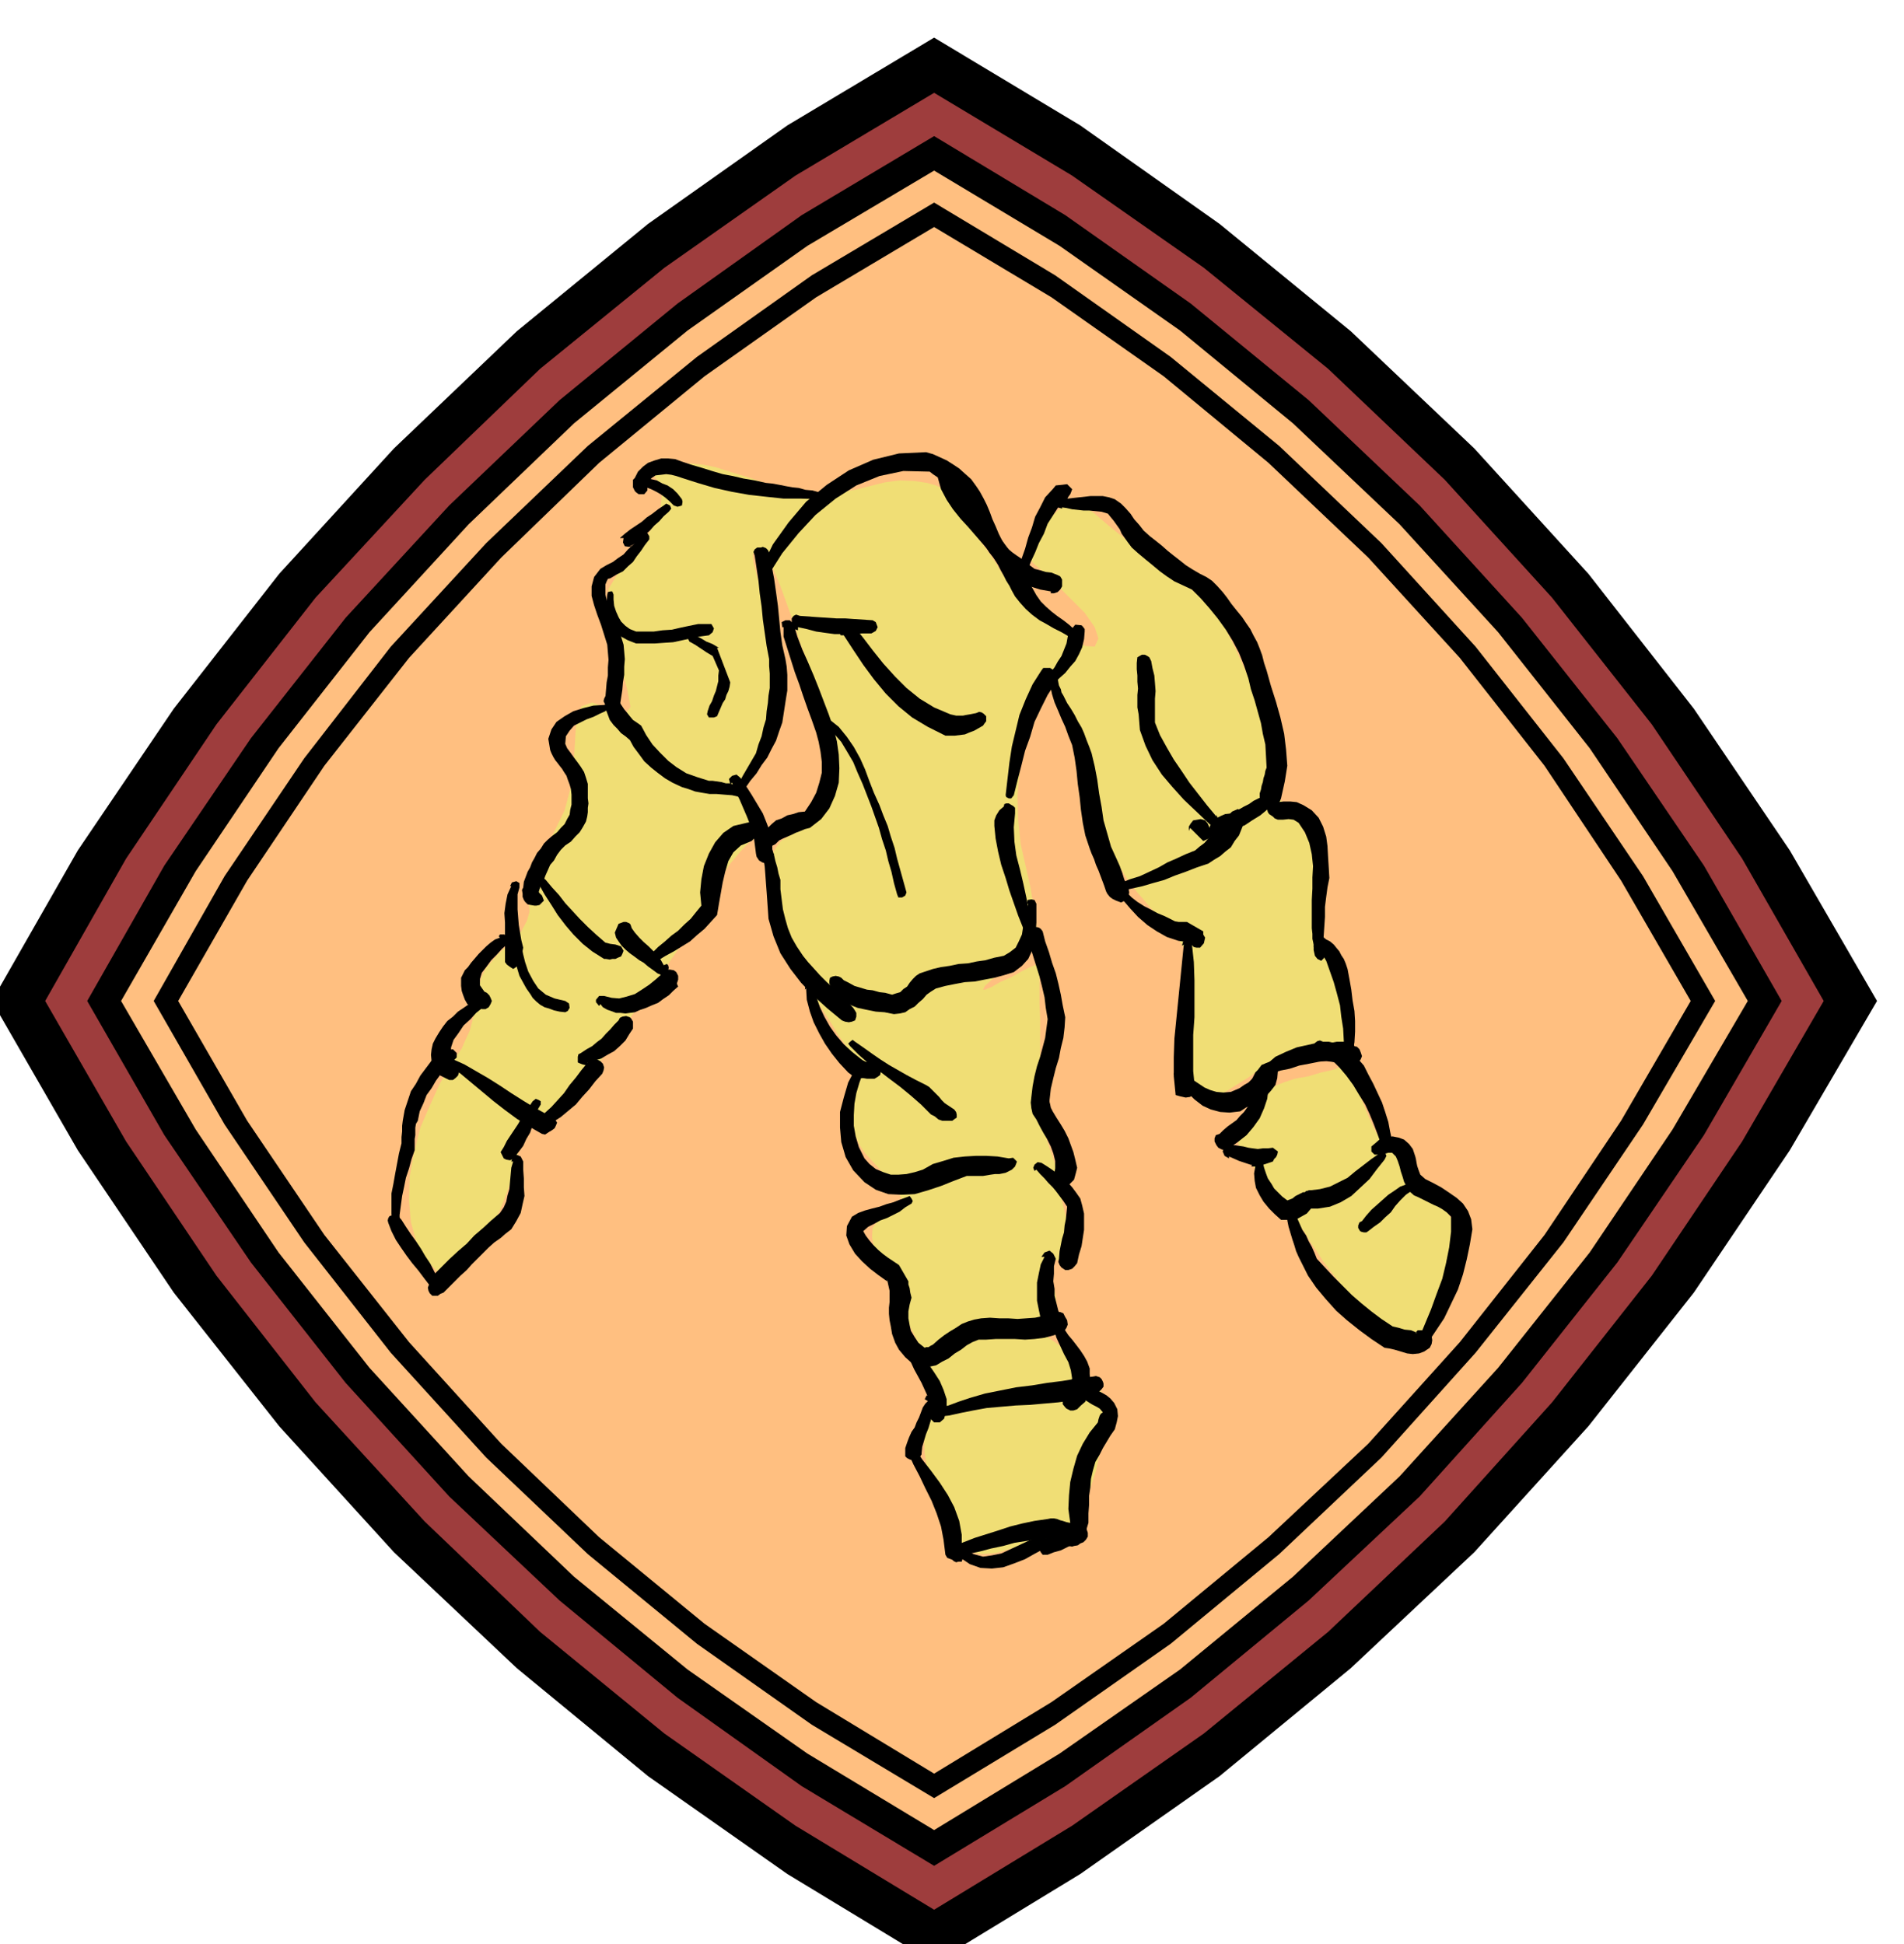
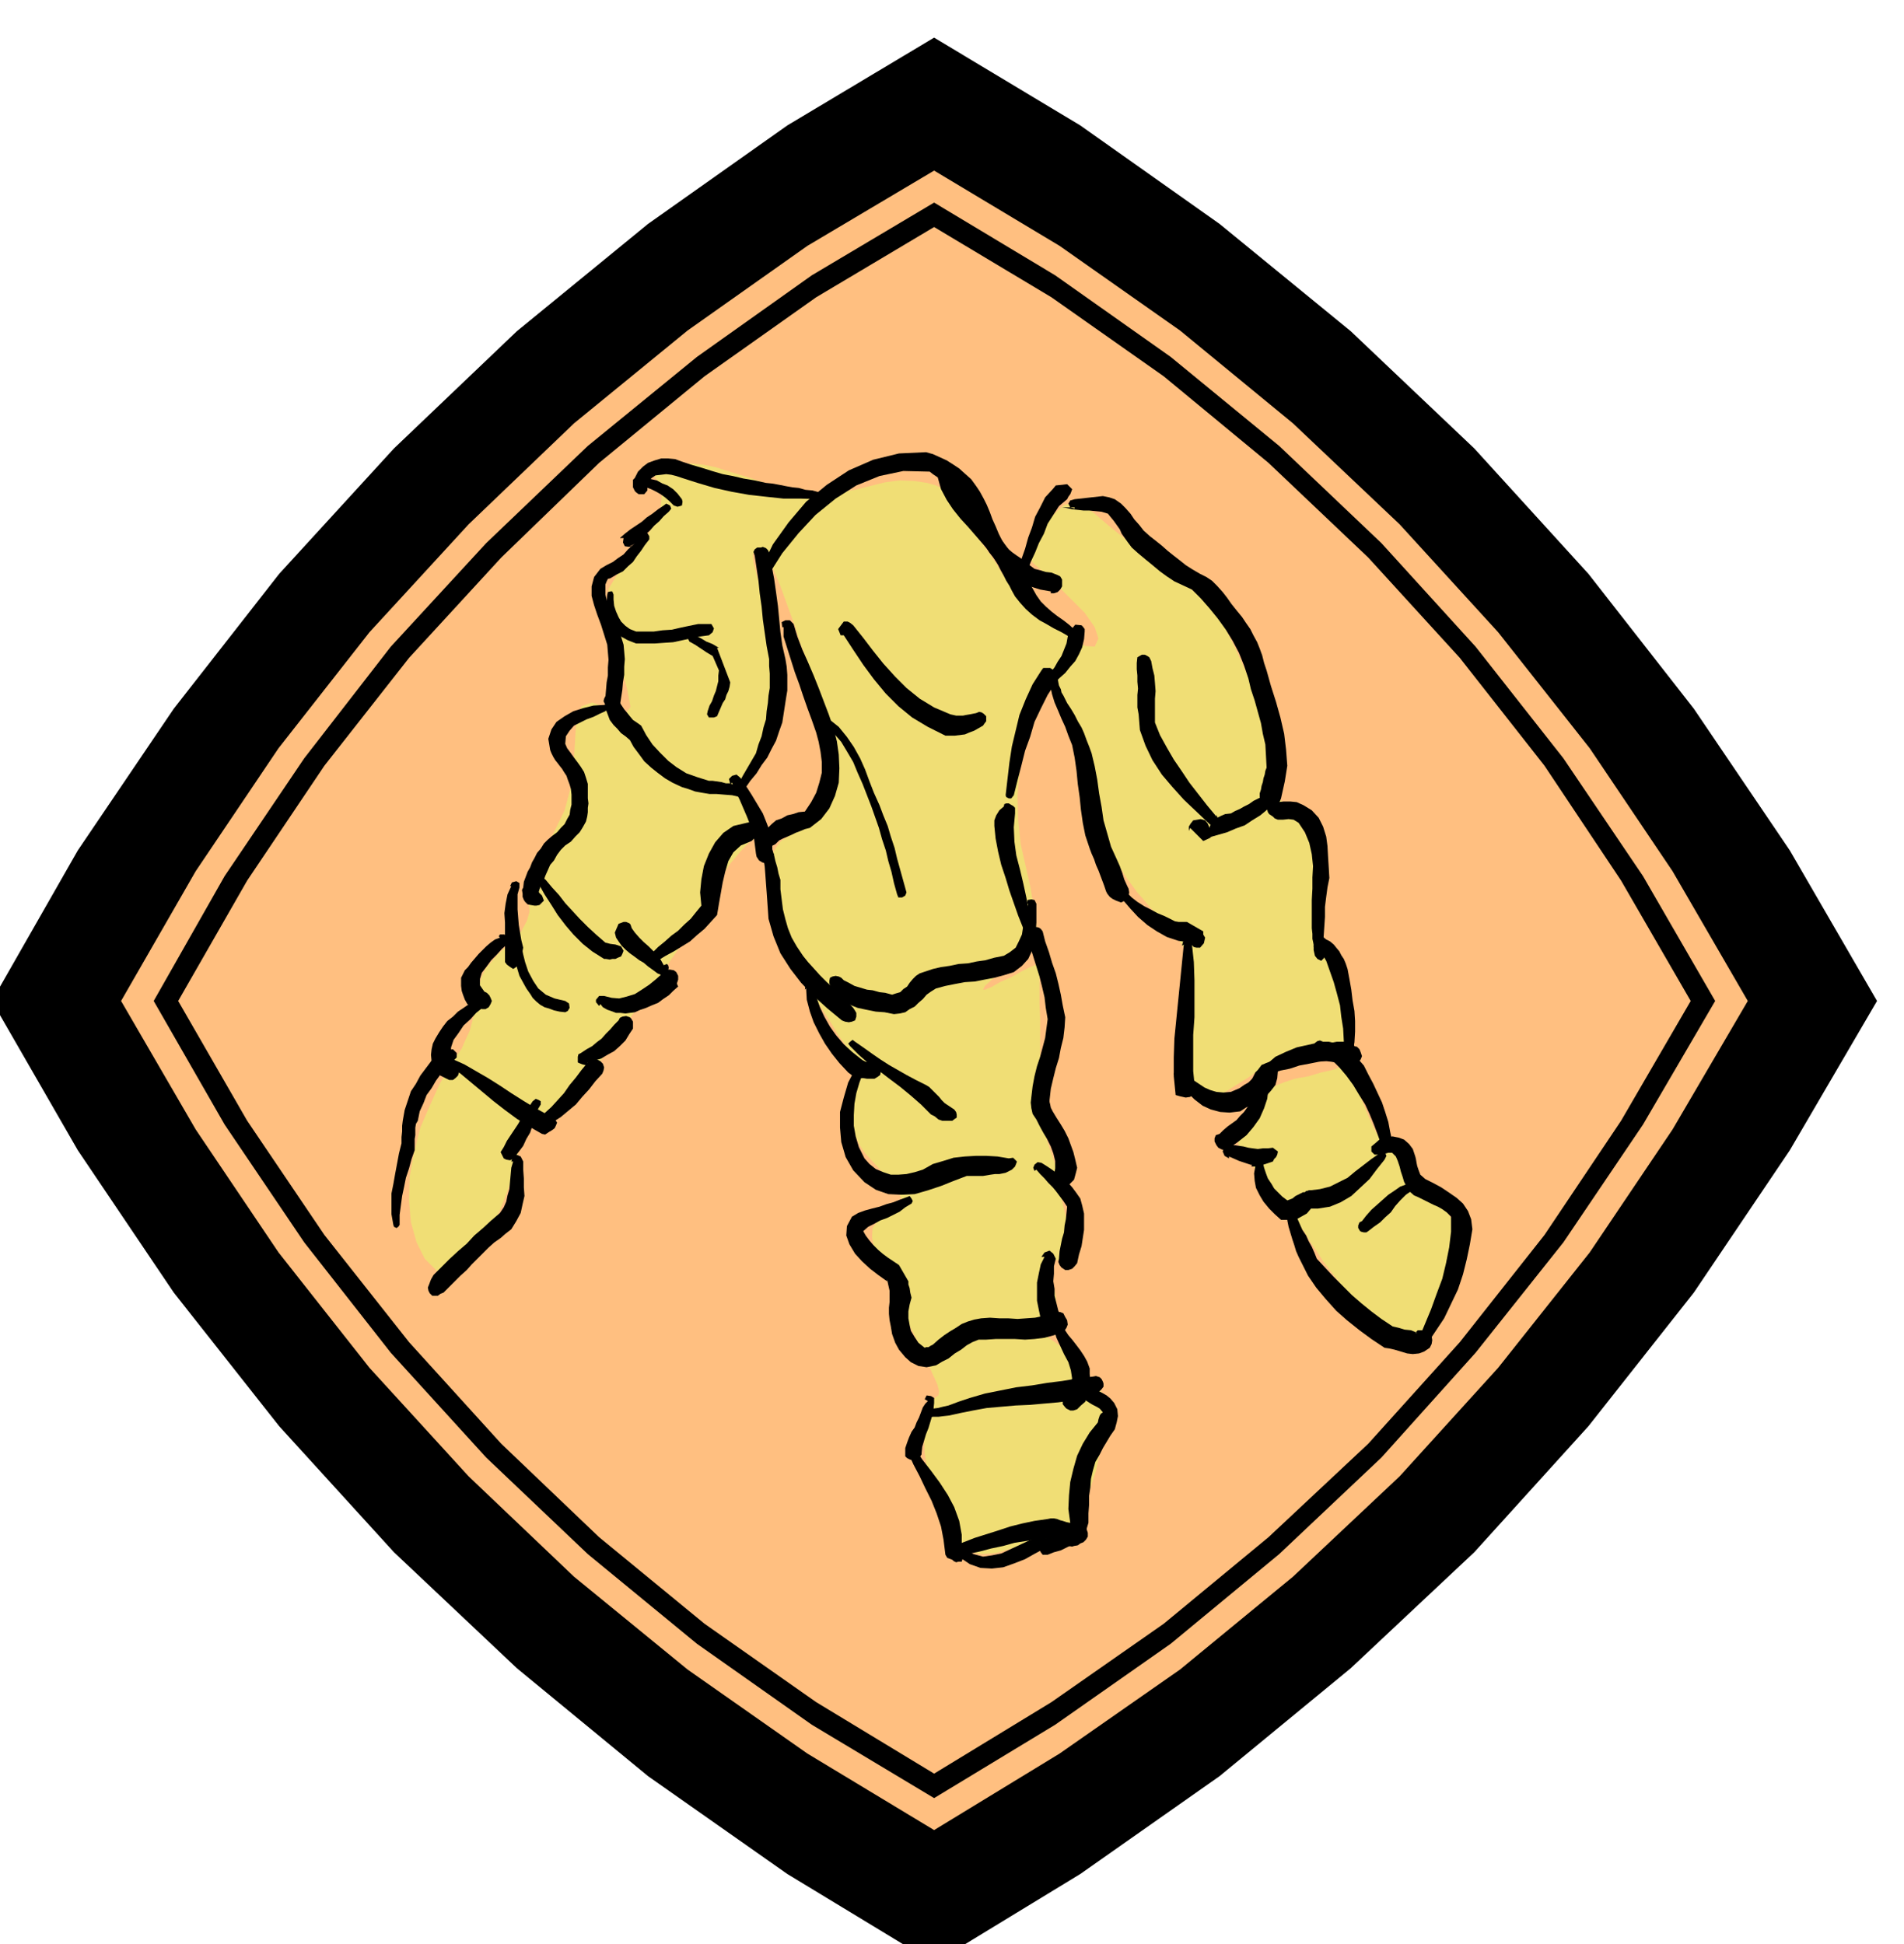
<svg xmlns="http://www.w3.org/2000/svg" width="490.455" height="500.911" fill-rule="evenodd" stroke-linecap="round" preserveAspectRatio="none" viewBox="0 0 3035 3100">
  <style>.brush1{fill:#000}.pen1{stroke:none}.brush3{fill:#ffbf80}</style>
  <path d="m1489 60-234 140-222 157-209 171-196 187-183 200-168 215-153 226-137 240 137 238 153 227 168 213 183 201 196 185 209 172 222 156 234 142 233-142 222-156 209-172 197-185 182-201 168-213 153-227 139-238-139-240-153-226-168-215-182-200-197-187-209-171-222-157-233-140z" class="pen1 brush1" />
-   <path d="m1489 148-221 132-209 147-198 161-184 177-174 188-158 202-144 214-129 227 129 224 144 214 158 202 174 190 184 176 198 162 209 147 221 134 220-134 210-147 198-162 186-176 171-190 159-202 144-214 130-224-130-227-144-214-159-202-171-188-186-177-198-161-210-147-220-132z" class="pen1" style="fill:#9e3d3d" />
  <path d="m1489 217-211 126-198 141-188 154-176 168-165 179-151 192-138 203-123 216 123 214 138 203 151 192 165 181 176 166 188 155 198 141 211 127 209-127 200-141 188-155 177-166 163-181 152-192 138-203 124-214-124-216-138-203-152-192-163-179-177-168-188-154-200-141-209-126z" class="pen1 brush1" />
  <path d="m1489 272-202 120-191 135-181 148-168 161-158 172-145 185-132 196-119 207 119 205 132 196 145 184 158 173 168 160 181 148 191 134 202 122 200-122 192-134 180-148 170-160 157-173 146-184 132-196 120-205-120-207-132-196-146-185-157-172-170-161-180-148-192-135-200-120z" class="pen1 brush3" />
  <path d="m1489 323-195 116-183 130-174 142-162 155-152 165-138 178-127 188-113 199 113 197 127 188 138 176 152 167 162 154 174 143 183 129 195 117 193-117 184-129 173-143 163-154 150-167 140-176 127-188 115-197-115-199-127-188-140-178-150-165-163-155-173-142-184-130-193-116z" class="pen1 brush1" />
  <path d="m1489 362-188 112-178 126-168 138-156 151-147 160-135 172-123 183-110 192 110 191 123 182 135 171 147 162 156 149 168 138 178 125 188 114 187-114 179-125 167-138 159-149 146-162 135-171 122-182 111-191-111-192-122-183-135-172-146-160-159-151-167-138-179-126-187-112z" class="pen1 brush3" />
  <path d="m1037 754 24-9 21-5 19-1 20 2 20 4 25 8 30 9 38 13 38 8 34 4 30-2 27-4 24-6 24-6 23-3 24 1 20 3 14 4 10 5 8 9 7 10 10 15 13 19 19 26 15 20 13 19 9 15 9 13 5 8 6 5 4-1 6-4 4 2 10 12 15 17 18 21 19 19 20 16 18 10 15 1 6-13-6-18-16-23-22-22-24-24-21-20-16-14-4-6 8-22 10-20 11-19 13-14 12-11 15-3 16 4 18 13 22 19 26 21 28 21 29 22 28 20 25 21 21 20 17 19 14 23 17 35 18 40 18 45 13 43 11 40 4 30-2 20-7 7-3 3-1-1h3l5 1 10 7 13 14 19 26 15 28 8 28 3 25 1 26v25l3 29 7 31 15 35 13 34 7 32 2 28-1 25-3 19-2 15v11l7 6 6 6 7 13 7 16 8 20 8 19 8 17 9 14 9 9 9 3 9 2 8 1 7 2 5 3 5 7 2 11 1 17 2 16 8 11 12 9 14 10 12 10 10 16 5 21-1 31-7 36-8 37-10 34-13 29-18 18-21 4-27-14-33-35-32-42-23-30-17-22-10-16-10-14-8-14-12-17-14-23-20-26-17-20-17-17-12-14-11-14-4-13 1-13 10-15 4-7 5-6 5-7 6-6 4-8 5-7 5-7 5-6 7-9 15-6 18-6 22-4 20-6 18-4 11-4 5-3-11-13-17-4h-23l-23 5-25 6-21 9-19 8-11 8-29 18-20 13-14 6-9 3-6-5-3-8-5-13-4-17-4-23v-26l2-30 3-30v-32l-3-31-9-28-15-25-22-23-20-22-19-22-17-23-17-27-14-30-14-36-11-41-13-45-13-40-14-35-12-26-12-19-11-8-10 4-6 19-7 25-7 29-6 30-4 34-3 34 1 38 4 40 10 44 3 13 3 14 2 13 3 14 1 13 2 14 2 13 2 14-4 4-10 9-14 12-16 15-17 13-14 12-10 9-3 6h3l10-4 14-8 18-8 16-9 14-7 10-4 5 1v62l1 22v69l2 26 1 41 3 33 4 23 6 19 5 14 5 14 3 15 4 19 2 20 5 20 5 20 5 18 2 14-1 12-6 7-10 2h-13l-5 7-1 10 3 13 3 14 3 14 1 12-1 10-7 8-6 8-6 6-2 7v4l4 6 3 3 4 3 4 3 6 4 12 9 13 12 12 14 13 15 10 12 9 12 7 8 4 6 1 6v15l-2 19-3 24-6 25-6 27-8 25-7 24-9 19-4 16-3 13-2 10-4 6-5 4-11 1-16-2-23-2-22 5-24 6-21 6-22 2-18-3-16-11-12-21-11-27-10-22-9-20-7-18-6-19-3-20-1-22 3-25 4-23 6-12 5-7 5-3 1-7-3-11-10-22-15-34-21-41-18-36-15-31-12-27-9-24-4-19 1-15 8-11 9-9 11-4 8-4 8-3 3-6v-8l-6-12-12-16-16-19-13-14-12-13-8-12-7-15-4-17-2-22 2-27v-28l1-17-1-12-2-8-6-8-6-9-10-14-12-20-16-25-15-21-15-20-14-20-13-22-10-25-7-29-3-34-2-34 1-23 2-17 6-10 7-9 11-7 13-8 16-11 14-19 10-28 5-35 1-38-4-41-6-39-9-36-11-30-9-22-9-29-12-33-12-33-13-30-11-20-11-8-8 10 1 13 8 30 11 41 13 48 10 49 6 46-2 38-11 26-27 30-15 26-5 21 3 18 6 13 9 10 7 7 4 4v10l-2 8-5 6-7 8-11 8-13 14-16 19-18 28-18 26-12 22-10 16-7 14-8 13-8 15-12 17-15 24-21 28-22 31-23 32-21 33-21 28-18 26-15 19-9 12-10 5-12 4-13 4-12 4-13 6-9 9-7 12-2 18-4 25-9 35-15 39-17 39-21 33-22 26-22 12-21-5-20-20-13-26-9-32-3-34 1-39 7-38 10-40 16-37 15-33 14-24 11-18 10-14 6-14 7-15 5-19 5-23 3-25 6-19 7-14 9-10 9-11 11-10 12-12 15-15 9-17 4-14-1-13v-13l-1-17 5-19 11-26 22-33 20-41 11-41 4-41 2-35 2-30 8-19 17-6 29 11 24 7 8-11-5-27-10-36-13-43-8-42 1-40 18-30 34-40 21-33 10-27 2-20-4-17-6-10-6-7-2-1z" class="pen1" style="fill:#f0de75" />
  <path d="m1306 785-11-3-11-1-11-3-10-1-11-2-10-2-11-2-10-1-18-4-18-3-17-4-16-3-17-5-16-5-17-5-15-5-11-4-11-1h-11l-10 3-11 4-8 6-8 8-5 10-3 3v12l3 6 2 2 4 3h9l5-6v-7l2-8 5-5 6-4 9-1 8-1 8 1 8 2 9 3 25 8 27 8 27 6 28 5 27 3 28 3h28l29 1 3-2 2-3-2-5-3-1z" class="pen1 brush1" />
  <path d="m1014 773 8 1 8 3 8 3 8 4 7 4 7 5 7 6 7 7 6 2 7-2 1-6-1-4-7-9-7-7-9-6-8-3-9-5-9-2-10-3-9-1h-6l-1 5-1 4 3 4zm44 33-9 6-9 7-9 6-8 7-9 6-9 6-9 7-8 7h6l-1 7 3 6 7 1 6-4-4 2-1 3 8-7 8-6 8-7 8-7 7-8 8-7 7-8 8-7 4-5-2-5-6-3-4 3z" class="pen1 brush1" />
  <path d="m1022 853-7 8-6 8-8 7-7 8-9 6-8 6-10 5-10 6-10 13-4 15v15l4 15 5 15 6 16 5 16 5 16 1 12 1 12-1 12v13l-2 11-1 12-1 12v12h3v4l2 5 2 2 6 2 6-4 4-7 2-13 2-13 1-12 2-12v-13l1-12-1-12-1-11-4-13-4-12-5-11-4-10-6-12-3-10-3-12v-16l2-5 2-4 4-1 10-6 10-5 8-8 8-7 6-9 7-9 6-9 7-9v-5l-3-5-6-2-4 5z" class="pen1 brush1" />
  <path d="m963 1124-17 1-16 4-16 5-14 8-13 9-8 12-5 15 3 18 2 5 3 6 3 5 4 5 3 4 4 5 3 5 4 6 2 6 3 8 2 7 1 9v16l-2 8-1 8-4 7-4 8-6 6-6 7-8 6-7 6-6 6-5 8-6 7-4 8-4 7-3 8-4 7-3 8-3 8-1 9-2 4 1 6v5l2 5 2 3 4 4 5 1 6 1h3l5-1 3-3 4-4-3-8-5-5v-2l1-3 2-6 4-6 3-9 4-9 4-9 6-7 5-9 6-8 7-7 9-6 7-8 7-7 5-8 5-9 2-8 1-7v-7l1-7-1-8v-23l-3-10-3-9-5-8-5-7-6-8-5-7-6-8-3-7 1-12 6-9 7-8 10-5 10-5 11-4 10-5 9-4 4-4 1-4-4-3-3 1z" class="pen1 brush1" />
  <path d="m1182 1255-7-3-6-1-6-2h-6l-7-2-7-1-7-1h-6l-19-6-17-6-16-10-13-10-13-13-12-13-10-15-8-15-7-5-6-4-5-6-4-5-5-6-4-6-4-6-4-6-5-7-8 2-5 2-2 4-1 4 3 6 1 8 3 8 3 8 6 8 6 6 6 7 7 5 7 6 6 11 9 12 8 11 11 10 10 8 12 9 12 7 15 7 10 3 11 4 11 2 12 2h11l12 1 13 1 13 3 4-3 3-5-2-5-3-3z" class="pen1 brush1" />
  <path d="m1167 1248 5 13 7 14 6 14 6 14 5 13 5 14 2 15 2 16 1 5 4 6 5 3 6 2 5-4 4-3 2-4 2-5h-3v-17l-3-16-6-16-6-15-9-15-9-15-9-14-9-13-6-5-7 2-5 5 2 8 3-2z" class="pen1 brush1" />
  <path d="m1187 1258 9-13 10-12 8-13 9-12 7-14 7-13 5-15 5-14 2-13 2-13 2-13 2-12v-25l-1-13-2-12-5-22-3-21-2-21-2-21-3-22-3-21-4-21-4-21-2-4-3-3-5-2-3 1h-6l-4 3-2 4 2 6 3 20 3 20 2 20 3 21 2 21 3 21 3 21 4 21v11l1 12v23l-2 12-1 12-2 13-1 13-4 13-3 14-5 13-4 14-7 12-7 12-7 12-7 13-2 6 5 5 4 1 3-4z" class="pen1 brush1" />
  <path d="m1226 915 21-33 26-32 27-29 32-26 33-21 37-15 38-8 42 1 5 4 6 4 6 4 6 4 6 3 6 4 7 4 7 4 4 10 5 11 4 10 5 12 4 10 5 11 5 10 6 11 8 13 11 14 11 12 14 12 14 8 15 8 16 5 17 3v3h5l6-2 4-4 3-5v-11l-3-5-4-2-10-4-9-1-10-3-8-2-8-6-6-5-8-6-6-4-7-5-6-5-6-7-4-6-6-12-5-12-5-11-4-11-5-12-5-10-6-11-6-9-8-11-9-8-10-9-9-6-11-7-11-5-11-5-11-3-43 2-41 10-39 17-35 23-33 27-28 33-25 35-19 39v6l5 4h5l3-2zm119 98 15 23 16 24 17 23 19 23 20 20 22 18 25 15 28 14h15l8-1 8-1 7-3 8-3 7-4 7-4 2-3 3-4v-8l-4-4-3-2-4-1-5 2-5 1-5 1-6 1-5 1h-11l-9-2-26-11-23-14-21-17-18-18-19-21-16-20-16-21-16-20-5-4-4-2h-6l-3 4-6 8 4 10h5z" class="pen1 brush1" />
-   <path d="m1272 1000 14 3 15 4 14 2 15 2h29l15-1h15l7-4 3-6-3-8-5-3-15-1-15-1-14-1h-14l-15-1-15-1-14-1-14-1-6-2-4 2-3 4v6l-1 5 2 4 3 2 6 2v-5z" class="pen1 brush1" />
  <path d="M1249 1000v15l6 19 6 19 6 19 7 19 6 18 7 20 7 19 7 20 4 15 3 16 2 16v17l-4 16-5 16-8 15-10 15-10 1-9 3-9 2-9 5-9 3-7 6-7 7-5 9-4 3v10l4 5 4 1 6 1 4-2 4-2 6-6 6-3 7-3 7-3 6-3 8-3 7-3 8-2 18-14 13-17 9-20 6-21 1-23-1-22-3-21-5-20-8-23-8-21-8-21-8-20-9-21-9-20-8-21-6-20-6-6h-7l-6 3 1 8h2z" class="pen1 brush1" />
  <path d="M1213 1328v13l2 14 2 13 2 14 1 13 1 14 1 13 1 14 2 29 8 28 11 27 16 25 17 22 21 22 21 19 23 19 5 2 6 1 5-1 5-2 2-6v-6l-3-5-2-3-11-12-10-10-11-10-10-9-11-11-9-10-10-11-8-10-10-15-8-14-6-15-4-14-4-16-2-16-2-16v-15l-3-10-2-10-3-10-2-9-3-10-3-10-3-10-2-9-3-4-4-1-6 3v7l3-2z" class="pen1 brush1" />
  <path d="m1639 1441-3 11-2 13-3 12-2 13-5 11-5 10-9 7-10 6-15 3-14 4-14 2-14 3-15 1-14 3-14 2-13 3-21 7-6 4-5 5-5 6-4 6-6 4-5 5-7 2-6 2-11-3-9-1-11-3-9-1-10-3-10-3-9-5-8-4-4-4-4-2-5-1-5 1-4 2-1 5v4l2 5 7 12 10 10 11 6 15 6 14 3 15 3 14 1 15 3 9-1 9-2 7-5 8-4 6-6 7-6 6-7 7-5 8-5 15-4 15-3 16-3 16-1 15-3 16-3 15-4 16-5 13-10 10-11 6-13 5-14 1-16 1-15v-30l-3-6-5-1-6 1-1 6h2z" class="pen1 brush1" />
  <path d="m1644 1477-4-24-4-22-5-23-5-21-6-23-3-22-1-23 2-22v-9l-3-3-2-1-5-3h-4l-3 1-1 4-7 6-5 8-3 8v9l2 20 4 21 5 21 7 21 6 20 7 20 7 20 8 20 3 5h5l5-3v-5zm-28-209 6-24 6-23 6-24 8-22 7-24 10-21 11-22 13-20 2-6v-5l-2-6-3-2-6-4h-11l-3 4-14 22-11 24-10 25-6 25-6 25-4 26-3 26-3 26 1 3 4 2h4l4-5z" class="pen1 brush1" />
  <path d="m1680 1090 9-9 9-8 8-10 8-9 6-11 5-11 3-13 1-12v6-10l-3-4-2-2-10-1-5 6-5 2v1l-2 10-2 11-4 10-4 10-6 9-5 9-7 9-6 9-2 5 4 6 5 1 5-1v-3z" class="pen1 brush1" />
  <path d="m1714 1005-10-9-9-7-10-7-9-7-9-8-8-8-7-10-5-9-13-22-12-21-13-19-13-18-14-19-14-18-15-18-15-17-7-9-3-8-5-9-5-8-2-4-3-3-6-2-5 2-4 2-2 4-1 4v5l5 18 9 17 10 15 12 15 12 13 13 15 13 15 13 16 4 7 5 8 4 8 5 9 4 8 5 8 4 8 5 9 8 10 9 10 10 9 12 9 11 6 12 7 12 6 12 7 7 2 6-4 1-8-4-5v5z" class="pen1 brush1" />
  <path d="m1637 912 6-16 7-15 6-15 8-15 6-16 9-14 9-14 13-11 2-4 3-4 2-5 1-3-8-8-8 1-10 1-5 6-12 13-8 16-8 15-5 17-6 16-5 18-6 17-4 17v5l5 3 4-1 4-4z" class="pen1 brush1" />
-   <path d="m1693 809 7 1 9 2 9 1 9 1h9l10 1 10 1 10 3 4 5 5 6 5 7 5 7 3 7 5 7 5 7 6 8 10 9 12 10 11 9 12 10 11 8 12 8 13 6 15 7 14 14 14 16 13 16 13 18 11 18 10 19 8 20 7 21 4 17 6 18 5 18 5 18 3 17 4 17 1 18 1 19-2 5-1 6-2 6-1 6-2 6-1 6-2 6v6l1 5 4 5 5 4 6 4 6-2 6-3 4-6 2-5 6-27 4-25-2-26-3-25-6-26-7-25-8-25-7-25-4-12-3-12-4-11-4-10-6-11-5-10-7-10-6-9-9-11-8-10-7-10-7-9-9-10-8-8-9-6-10-5-12-7-11-7-10-8-9-7-10-8-9-8-10-8-9-7-10-9-7-9-8-9-6-9-8-9-7-7-10-7-9-3-10-2h-20l-9 1-9 1-9 1-9 1-9 1-7 2-3 5 3 6 7 2v-2z" class="pen1 brush1" />
+   <path d="m1693 809 7 1 9 2 9 1 9 1h9l10 1 10 1 10 3 4 5 5 6 5 7 5 7 3 7 5 7 5 7 6 8 10 9 12 10 11 9 12 10 11 8 12 8 13 6 15 7 14 14 14 16 13 16 13 18 11 18 10 19 8 20 7 21 4 17 6 18 5 18 5 18 3 17 4 17 1 18 1 19-2 5-1 6-2 6-1 6-2 6-1 6-2 6v6l1 5 4 5 5 4 6 4 6-2 6-3 4-6 2-5 6-27 4-25-2-26-3-25-6-26-7-25-8-25-7-25-4-12-3-12-4-11-4-10-6-11-5-10-7-10-6-9-9-11-8-10-7-10-7-9-9-10-8-8-9-6-10-5-12-7-11-7-10-8-9-7-10-8-9-8-10-8-9-7-10-9-7-9-8-9-6-9-8-9-7-7-10-7-9-3-10-2l-9 1-9 1-9 1-9 1-9 1-7 2-3 5 3 6 7 2v-2z" class="pen1 brush1" />
  <path d="m2021 1268-8 2-7 3-8 4-7 5-8 4-7 4-7 3-7 4-9 1-7 3-6 3-4 5-7 7-1 4-3-7-4-5-7-2-6 1-6 1-4 5-3 5v7l2-5 5 5 5 5 5 5 6 6 13-6h-3l14-4 14-4 14-6 14-5 12-8 13-8 12-10 11-9 4-8-2-7-8-5-7 2 2 5z" class="pen1 brush1" />
  <path d="m1939 1302-15-18-14-18-14-18-12-18-13-19-11-19-11-20-8-20v-38l1-12-1-13-1-12-3-12-2-11-3-6-3-2-4-2h-5l-7 4-1 9v10l1 10v10l1 11-1 10v20l2 11 2 25 9 25 11 23 15 23 17 20 18 20 19 18 20 19 2 2 4 2 3-1h4l3-8-3-8v3zm-266-222 1 13 3 14 4 13 6 14 5 12 6 13 5 14 6 15 4 20 3 21 2 21 3 21 2 20 3 21 4 20 7 21 3 8 4 9 3 9 4 9 3 8 3 8 3 8 3 9 2 4 4 5 4 3 6 3 8 3 10-5 2-6 1-5-1-6-2-4-5-11-3-10-4-11-4-9-10-22-6-21-6-21-3-21-4-22-3-22-4-21-5-21-4-11-4-10-4-11-4-9-6-10-5-10-6-10-6-9-3-6-3-6-3-5-1-5-3-6-1-5-1-6v-5l-5-6-3-2-6 4 1 7z" class="pen1 brush1" />
-   <path d="m1786 1421 17-4 18-4 17-5 18-5 17-7 17-6 18-7 18-6 9-6 10-6 8-7 9-7 6-10 7-9 4-10 4-10 2-5 1-4-1-6-2-3-10-4-9 4-4 4-3 4-6 7-6 7-6 7-6 8-7 6-6 7-8 6-7 6-15 6-15 7-14 6-14 8-15 7-15 7-16 5-15 6-6 1-1 6 3 4 4 2z" class="pen1 brush1" />
  <path d="m1781 1421 9 14 12 14 12 13 15 13 15 10 16 9 18 6 19 3h-2 2l2 3 4 4 4 1h6l6-7 2-9-3-5v-5l-26-15h-13l-6-1-4-2-12-6-12-5-11-6-10-5-11-7-9-7-9-9-6-9-4-3-4 3-4 3 2 5h2z" class="pen1 brush1" />
  <path d="m1887 1506-3 30-3 30-3 30-3 30-3 30-1 30v30l3 30 7 2 9 2 7-1 8-6 2-5 1-4-1-4-2-2-5-4h-10l-3 4 5-2 5-2h1l3 2 1 4 3 8-3-30v-58l2-28v-59l-1-29-3-28-3-6-5-2-6 3-2 7 3-2z" class="pen1 brush1" />
  <path d="m1877 1718 7 12 10 13 10 10 13 10 13 6 15 4 15 1 17-2 9-6 11-5 11-6 10-7 8-9 7-9 3-11 1-12-1-5-2-4-4-3-4-1-8 1-5 7-6 6-5 6-6 6-6 6-7 4-7 5-7 3-7 3-12 1-11-1-10-3-9-4-9-6-9-6-8-8-7-7-6-2-7 2-3 5 3 8 3-2z" class="pen1 brush1" />
  <path d="m2024 1707 7-4 8-4 8-3 9-2 8-3h9l9-1 9 2h23l9 1h8l9 1 9 1 9 2 3-2 5-2 3-4 2-5-2-6-2-5-4-4-5-1-19-4-18-2h-18l-18 4-18 4-17 7-17 8-14 12-4 5 1 5 4 2 6 1-2-3zm-16 8-3 5-1 6-2 5-1 6-2 5-2 6-2 5-2 6-5 7-5 7-6 6-6 7-7 5-7 5-7 6-6 6-6 2-2 5v5l3 6 3 4 6 3h5l6-2 14-10 14-11 11-13 10-14 7-16 5-15 2-17-1-17-2-7-3-1-4 1-4 4z" class="pen1 brush1" />
  <path d="m1959 1844 7 3 9 4 9 3 9 3 9 1h9l9-3 9-3 2-4 3-3 2-4 1-5-8-6-8 1h-8l-8 1-8-1-7-1-8-2-7-1-7-1h-11l-4 3-3 3-1 4 3 7 7 4v-3z" class="pen1 brush1" />
  <path d="m2001 1860-2 11 1 12 2 11 6 12 6 10 9 11 9 9 10 9h23l9-5 9-5 6-7 5-9 4-4 3-3v-4l-2-5-4-4-4-1h-5l-3 3h-6l-6 3-6 3-5 4-8 3-8-6-6-6-7-7-4-7-6-9-3-8-3-9-2-8-4-4-6-1-7 3-1 8h6z" class="pen1 brush1" />
  <path d="M2052 1937v9l2 10 3 10 3 10 3 9 3 10 4 9 5 10 10 20 13 19 15 18 17 19 17 15 20 16 19 14 21 14 7 1 9 2 10 3 10 3 9 1 10-1 8-3 9-6 3-6 1-6-1-7-3-5-7-4h-12l-4 4h3l-10-4-10-1-10-3-9-2-18-12-16-12-16-13-15-13-15-15-14-14-14-15-13-14-4-10-4-9-5-9-4-9-6-9-4-9-4-9-3-9-4-5h-6l-4 2 1 6z" class="pen1 brush1" />
  <path d="m2274 2144 14-21 14-21 11-23 11-23 8-24 6-24 5-24 4-24-2-16-5-13-8-12-10-9-13-9-12-8-13-7-12-6-8-7-3-8-2-6-1-5-1-6-1-4-4-12-6-8-8-7-8-3-10-2-10 1-10 3-8 7-6 5v8l5 5h8l7-1 7-2h6l6 6 3 7 3 9 2 8 3 9 2 7 4 8 4 7 8 7 7 3 8 4 8 4 8 4 7 3 7 4 7 5 7 7v24l-3 25-5 25-6 25-9 24-9 25-10 24-10 24-1 2v4l1 3 3 4h7l8-3-5-2z" class="pen1 brush1" />
  <path d="m2199 1839-13 9-13 10-13 10-12 10-14 7-14 7-16 4-16 2-6 1-4 4-6 2-2 4-2 4v6l4 6 9 2h20l19-3 17-7 17-10 14-13 15-14 12-16 12-15 3-6-3-7-8-2-5 5h5zm44 49-11 4-10 7-9 6-9 8-9 8-9 8-8 9-7 9-4 2-2 5v4l3 5 2 1 4 1h4l3-2 9-7 10-7 8-8 9-8 7-10 8-9 9-9 10-7 4-5-1-5-6-5-7 2 2 3zm-23-65-4-18-3-16-5-16-5-15-7-15-7-15-8-15-7-14-7-8-7-7-8-7-7-5-9-6-9-3-9-2h-9l-5-2-4 1-4 3-2 5-1 9 8 7 7 5 10 2 9 3 8 8 11 13 11 15 9 15 10 16 7 15 7 17 6 16 6 17 5 5 8 3 5-6v-7 2z" class="pen1 brush1" />
  <path d="m2003 1733 3-7 6-6 6-6 8-2 15-5 15-3 15-5 16-3 15-3 15-2 15-2h16l5-2 5-2 2-5 1-6-2-6-2-4-4-3h-22l-16 3-17 3-15 5-16 5-15 6-16 5-15 6-10 4-6 8-4 4-3 6-3 6-2 6-3 3 3 5 6 1 4-4z" class="pen1 brush1" />
  <path d="m2156 1679 3-17 1-17v-17l-1-16-3-17-2-17-3-17-3-16-3-9-3-7-4-6-3-6-5-6-4-5-6-5-6-3-5-4h-4l-6 2-3 5-2 3v6l1 4 4 5 2-5 2 4 4 5 4 4 3 5 6 17 6 17 5 18 5 19 2 18 3 19 1 19 1 20v5l5 3 6-3 4-5h-2z" class="pen1 brush1" />
  <path d="M2109 1524v-16l1-16 1-15 1-15v-16l2-16 2-15 3-15-1-17-1-16-1-18-2-15-5-16-7-14-11-12-13-8-11-5-10-1h-11l-9 1-5-2-4 1-5 3-2 5-1 5 1 4 2 3 6 4 3 3 5 2h8l9-1 8 1 8 5 10 15 7 17 4 18 2 19-1 18v18l-1 18v45l1 9v8l2 9v9l2 9 4 5 6 3 4-4 2-4h-3zm-470-31 3 16 5 16 5 16 5 16 4 16 4 17 2 17 3 18-2 15-2 15-4 15-4 15-5 15-4 16-3 16-2 17-1 9 1 9 2 9 6 9 5 10 6 11 6 10 6 12 4 11 3 12v12l-2 12 2-3 1-2-5 7 2 8 2 3 5 3h9l9-3 7-7 3-11 2-8-3-13-3-12-4-11-4-11-6-12-6-10-7-11-6-10-3-6-1-5-1-4v-3l2-18 4-17 4-16 5-16 3-16 4-16 2-17 1-16-4-19-3-17-4-18-4-16-6-17-5-17-6-17-4-16-3-4-3-2-4-1-5 2-4 1-2 3-2 4v5zm-284 175 14 14 16 14 17 12 17 13 16 12 17 14 16 14 16 16 6 3 6 5 6 2h16l4-3 3-2v-5l-1-4-3-4-3-2-6-4-6-4-5-5-4-5-6-6-5-5-5-5-5-3-16-8-15-8-14-8-14-8-14-9-13-9-14-10-13-9-4-3-4 3-3 3 3 4z" class="pen1 brush1" />
  <path d="m1285 1576 1 18 5 19 6 17 9 18 9 16 11 16 12 15 14 15 8 6 11 3h5l6 1h12l5-3 4-3 1-5v-4l-2-5-2-3-4-3h-5l-6-1h-5l-4-2-3-2-15-12-13-12-12-14-10-14-9-16-7-15-6-17-3-16-4-4-6-1-4 3-1 7 2-2z" class="pen1 brush1" />
  <path d="m1363 1705-11 21-7 24-6 23v25l2 23 7 24 12 21 18 19 18 12 20 7 21 1 21-1 21-6 21-7 20-8 21-8h26l6-1 6-1 7-1h7l10-2 10-5 2-2 3-3 2-5 1-3-6-6-7 1-18-3-17-1h-18l-17 1-18 2-16 5-17 5-16 9-13 4-13 3-13 1h-12l-12-4-12-5-10-8-8-9-9-18-5-17-3-17v-17l1-18 3-17 5-17 6-16-2-7-3-4h-6l-2 6zm82 204-11 4-10 4-11 3-11 4-12 3-11 3-11 4-10 6-8 15-1 15 5 14 9 15 11 12 13 12 13 10 14 10v-3l2 9 2 9v18l-1 9v10l1 10 2 10 2 12 5 14 6 11 10 12 9 8 12 6 13 2 15-3 10-6 10-5 10-8 10-6 9-7 9-5 10-4h12l15-1h31l16 1 15-1 16-2 15-4 16-6 4-6 2-5-1-7-3-5-3-6-5-2h-6l-6 3-14 3-14 3-14 1-14 1-15-1h-14l-15-1-14 1-11 2-10 3-10 4-9 6-10 6-9 6-9 7-9 8-4 2-3 2h-4l-2 1-10-8-6-9-6-10-2-9-2-11v-11l2-11 3-11-2-8-1-7-2-6v-5l-15-26-9-6-9-6-8-6-7-6-8-8-6-7-6-8-4-7 8-7 10-5 9-5 11-4 10-5 10-5 9-7 10-6 2-4-2-4-3-4-5 2zm207-44 6 7 7 7 6 7 7 7 5 6 6 8 6 8 6 9-1 10-1 10-2 10-1 11-3 10-2 10-2 10-1 12-1 5 2 5 3 4 6 4h5l6-2 4-4 4-5 3-14 4-13 2-13 2-13v-26l-3-13-3-11-7-10-6-8-8-9-7-6-9-7-8-6-9-6-8-5-6-1-5 4-2 5 2 5 3-2z" class="pen1 brush1" />
  <path d="m1665 2004-6 12-3 14-3 15v29l3 15 3 14 6 15 4 4 6 3h13l4-6 3-5 1-6v-6h-3l-6-12-3-12-3-12v-11l-2-12 1-12v-12l3-12-4-8-6-5-8 3-5 7h5z" class="pen1 brush1" />
  <path d="m1680 2120 4 13 6 13 6 13 7 13 4 13 2 13-4 13-7 13-4 4v11l4 5 2 2 6 3h5l6-2 6-6 7-6 3-8 4-8 1-10v-9l-1-9v-9l-4-11-5-9-6-9-6-8-7-9-6-7-6-9-4-7-5-6h-8l-4 5 2 8h2z" class="pen1 brush1" />
  <path d="m1719 2221 3 5 4 4 5 3 6 4 5 3 6 3 5 3 5 6-3 2-2 3-2 6-1 5-13 16-11 18-9 19-6 21-5 21-2 21-1 22 3 22-6 2-6 3-5 4-5 4-6 3-5 5-6 4-5 6-6 4 1 8 2 4 3 4h8l10-4 11-3 10-5 10-5 8-7 8-8 5-9 3-10v-15l1-14v-14l2-13 1-14 3-13 4-14 7-12 5-10 6-10 6-10 7-10 3-11 2-10-1-11-5-10-6-7-6-5-7-4-6-3-7-3-7-2-7-3-6-2-8-1-5 4-2 7 5 6 5-3z" class="pen1 brush1" />
  <path d="m1479 2260 8-1h9l8-1 9-1 9-2 9-2 10-2 10-2 22-4 23-2 23-2 23-1 22-2 23-2 22-3 23-4 5-2 6-2 5-4 5-3 3-3 3-4v-5l-1-3-2-4-3-3-6-2-5 1-25 3-24 4-24 3-24 4-25 3-25 5-25 5-24 7-9 3-9 3-8 3-8 3-9 2-8 2-8 1-8 1-6 1-2 7 2 3 6 2z" class="pen1 brush1" />
-   <path d="m1448 2162 4 10 5 11 6 11 6 11 5 11 5 11 3 12 2 13-3 3 1 5 3 4 4 4h9l7-6 4-16v-15l-5-15-6-14-9-14-9-13-9-13-7-11-9-3-7 1-3 2-1 4v3l1 4h3z" class="pen1 brush1" />
  <path d="m1479 2234-4 4-4 6-3 8-3 8-4 8-3 8-5 7-4 9-3 8-3 9v13l3 3 4 2 6 2 5-2 4-2 2-3 2-3v-2l1-10 3-10 3-10 4-10 3-10 3-10 2-10 1-10v-8l-5-3-7-1-3 6 5 3z" class="pen1 brush1" />
  <path d="m1448 2317 8 18 10 19 9 19 10 20 8 20 7 21 4 21 3 24 3 5 8 3 2 2 4 2 4-1h5l3-10-3-9v-24l-4-22-8-22-10-19-13-20-14-19-14-18-12-18-5-5-5 2-4 5 1 6h3z" class="pen1 brush1" />
  <path d="m1523 2482 19-4 19-4 19-5 19-4 18-5 19-3 19-3 20-1 8 2 7 5 3 2 5 2 5 1 6 1 3-1 6-1 4-3 5-2 4-4 3-5v-6l-2-6-4-6-5-2-6-1-6 1-6-2-5-1-6-2-4-1-5-2-5-1h-5l-5 1-21 3-19 4-20 5-18 6-19 6-19 6-18 7-18 7-4 4-1 7 3 5h7zm-674-726-6 9-6 9-6 9-5 9-6 9-6 9-6 9-5 10-5 8 5 10 4 2 6 1 5-2 5-4h-2l7-9 6-8 5-11 6-10 4-12 4-11 3-12 6-10v-5l-3-2-5-2-5 4z" class="pen1 brush1" />
  <path d="m818 1852-3 10-1 11-1 11-1 12-3 10-2 10-4 9-6 9-14 12-13 12-14 12-12 13-14 12-13 12-13 13-13 13-4 7-3 8-2 5 1 5 2 4 4 4h9l4-3 5-2 9-9 9-9 9-9 10-9 8-9 9-9 9-9 9-9 9-8 10-7 8-7 9-7 8-13 7-13 3-14 3-13-1-14v-14l-1-14v-13l-4-8-7-3-5 3-3 8h3z" class="pen1 brush1" />
-   <path d="m699 2040-7-13-6-12-8-12-7-12-8-12-8-11-8-12-7-11-6-7-7-1-6 2-2 3-1 4 1 4 5 13 7 14 8 12 9 13 9 12 10 12 9 12 10 13 2 2 4 1 4-1 3-2 4-6-1-7-3 2z" class="pen1 brush1" />
  <path d="M637 1953v-16l2-15 2-15 3-14 3-15 5-15 4-15 5-14v-18l1-6v-12l1-6 3-5 3-15 6-13 5-13 8-11 7-12 8-11 9-11 10-9 6-6v-7l-6-6-7 1-8 1-8 6-11 10-9 12-9 12-7 13-8 12-5 15-5 15-3 17-1 8v9l-1 9v10l-4 16-3 16-3 16-3 17-3 15v33l3 17 1 3 4 2 3-2 2-3z" class="pen1 brush1" />
  <path d="m715 1699 18 12 18 15 18 15 18 15 18 14 19 14 19 12 21 12 5 1 6-4 5-3 4-3 2-4 2-5-4-6-3-4-4-3h-5l-20-11-18-11-19-12-18-12-19-12-19-11-19-11-18-8-5-2-5 2-2 6 5 4z" class="pen1 brush1" />
  <path d="m867 1798 13-8 14-9 12-10 12-10 10-12 11-12 10-13 11-12 2-5 1-5-2-6-4-4-6-3h-5l-6 1-3 4-10 12-9 12-10 12-9 13-10 11-10 11-11 10-11 10-3 5 3 8 3 2h7v-2z" class="pen1 brush1" />
  <path d="m937 1694 10-3 11-3 10-6 11-6 9-8 9-9 6-10 6-9v-11l-3-5-2-2-6-2-6 1-4 2-2 4-7 7-6 7-7 7-7 8-8 6-7 6-9 5-9 6-4 2-1 4v9l2 1 5 2 4 1 5 1v-5zm20-93 4 5 7 4 6 2 8 3h7l8 1 7-1 8-1 9-4 9-3 9-4 10-4 8-6 9-6 7-7 8-7-1-2-1-3 2-6v-6l-3-6-4-3-6-1h-5l-5 2-2 4-10 9-11 9-12 8-11 7-13 4-12 3-12-1-12-3h-8l-5 6v4l5 6 2-3z" class="pen1 brush1" />
  <path d="m1058 1539-5-9-6-8-7-7-6-6-8-7-7-7-7-8-5-7-2-6-2-2-5-2h-4l-8 3-3 7-3 7 2 8 4 6 5 7 6 6 7 6 7 5 8 6 7 4 7 6 7 5 8 6 7 3 8-3 2-5 1-4-1-4-2-2-5 2zm-243-126-6 13-3 15-2 15 1 15v63l3 4 4 3 6 4 6-4 4-9 3-5 2-5v-6l1-5-3-12-2-12-2-12-1-12-1-13v-24l3-11v-7l-5-3-7 2-3 6h2z" class="pen1 brush1" />
  <path d="m797 1495-8 3-7 5-7 6-6 6-6 6-6 7-6 7-5 7-5 5-3 6-3 6v13l1 8 2 6 3 8 4 7 8 5 8 2 8 1h5l5-3 3-5 2-5-2-5-2-4-4-4-4-2-7-10v-10l3-10 7-9 8-11 9-9 8-9 8-7 1-6-1-7-4-3h-7l-2 3 2 2z" class="pen1 brush1" />
  <path d="m759 1596-10 4-10 7-9 6-8 8-9 7-7 9-6 9-6 10-4 8-2 9-1 9 1 10 2 8 5 9 7 6 10 5 4 2h6l4-3 4-4 2-6v-5l-3-5-4-2-6-14v-13l4-12 8-11 8-12 11-10 9-10 10-8 2-4 1-3-1-4-2-2-7-5-6 5 3 2zm289-64 13-8 13-7 13-8 13-8 11-10 12-10 10-11 10-11 3-18 3-17 3-17 4-17 5-17 8-14 12-11 17-7 4-4 4-4 2-6v-5l-4-6-4-3-5-2-5 1-21 5-16 11-13 15-10 18-8 20-4 21-2 21 2 21-9 11-8 10-10 9-10 10-11 8-10 9-11 9-9 9-5 7 2 6 5 4 8-2-2-2zm-189-122 9 16 11 17 10 16 13 17 12 14 15 15 15 12 19 12h3l6 1 4-1h5l4-2 5-2 2-4 2-5-4-7-9-3-8-1-8-2-15-13-13-12-13-13-11-12-12-13-10-13-11-12-10-12-6-5-7 2-3 5 3 8 2-3zm-38 93-1 10v11l2 11 3 11 3 10 6 11 5 9 7 10 3 5 6 6 6 5 7 4 7 2 8 3 9 2 9 1 4-2 3-5-1-7-6-4-17-4-14-6-12-10-8-12-8-15-5-15-4-16-2-15-2-4-3-1-4 1-1 4zm495-346 12 11 13 15 9 15 10 17 7 17 8 18 7 18 7 18 6 17 6 17 5 18 6 18 4 17 5 17 4 18 5 18 2 5h6l5-3 2-5-5-18-5-18-5-18-4-17-6-18-5-17-7-17-6-16-9-20-7-18-7-19-8-18-10-18-11-16-13-16-15-12h-5l-3 2v4l2 4zM968 948l-1 11 1 13 3 12 5 12 5 10 9 9 11 6 13 5h30l14-1 15-1 14-3 14-3 14-3 15-2 6-5 2-6-4-7h-21l-15 3-14 3-13 3-15 1-14 2h-28l-10-4-7-5-7-7-4-7-4-9-3-9-1-10v-8l-2-5h-3l-4 1-1 4z" class="pen1 brush1" />
  <path d="m1099 1023 9 5 9 6 9 6 10 6 10 23-1 8v9l-2 8-2 8-3 7-3 9-4 7-3 9-1 5 3 5h8l5-2 3-7 3-7 3-7 4-6 2-7 3-6 2-7 1-7-21-55h3l-10-6-10-4-10-6-9-4-7-1-3 3v4l2 4zm432 1461 15 10 17 6 18 1 18-2 17-6 18-7 16-9 15-8 5-7v-6l-3-4-4-2-4-1-2 2-16 5-15 7-15 7-15 7-15 3-14 2-15-4-14-7-8-2-5 5-1 5 4 5h3z" class="pen1 brush1" />
</svg>